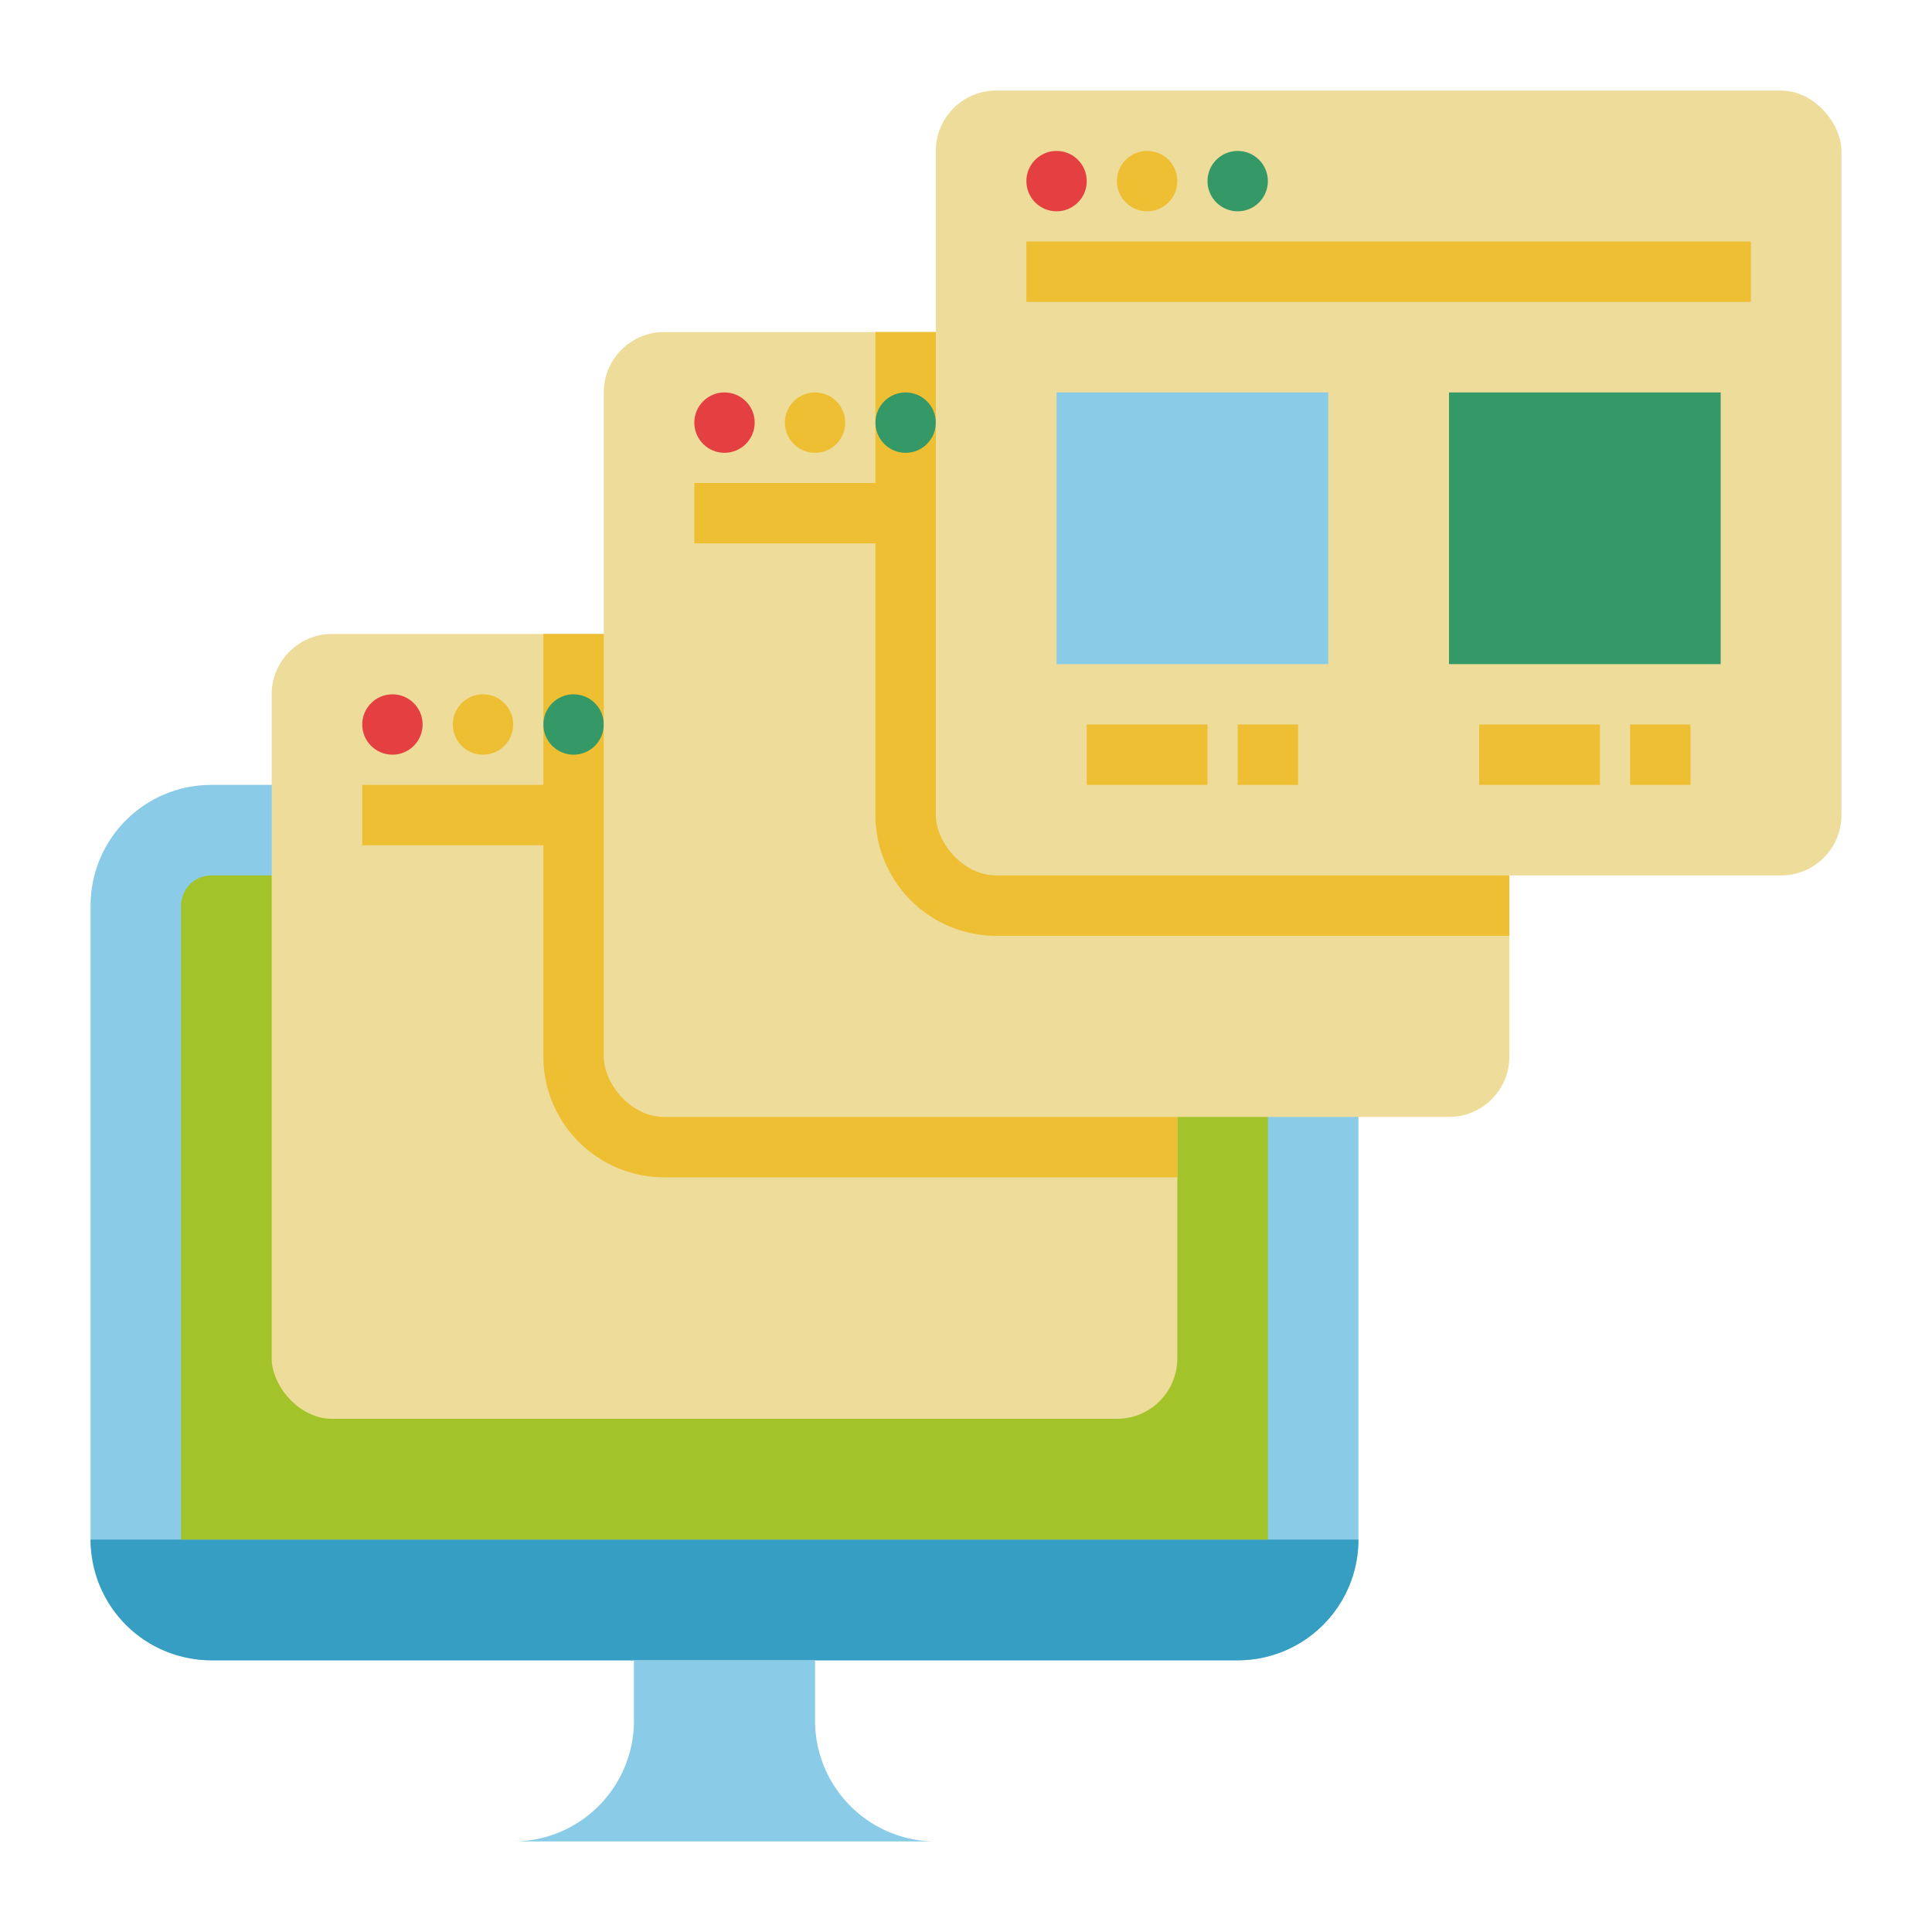
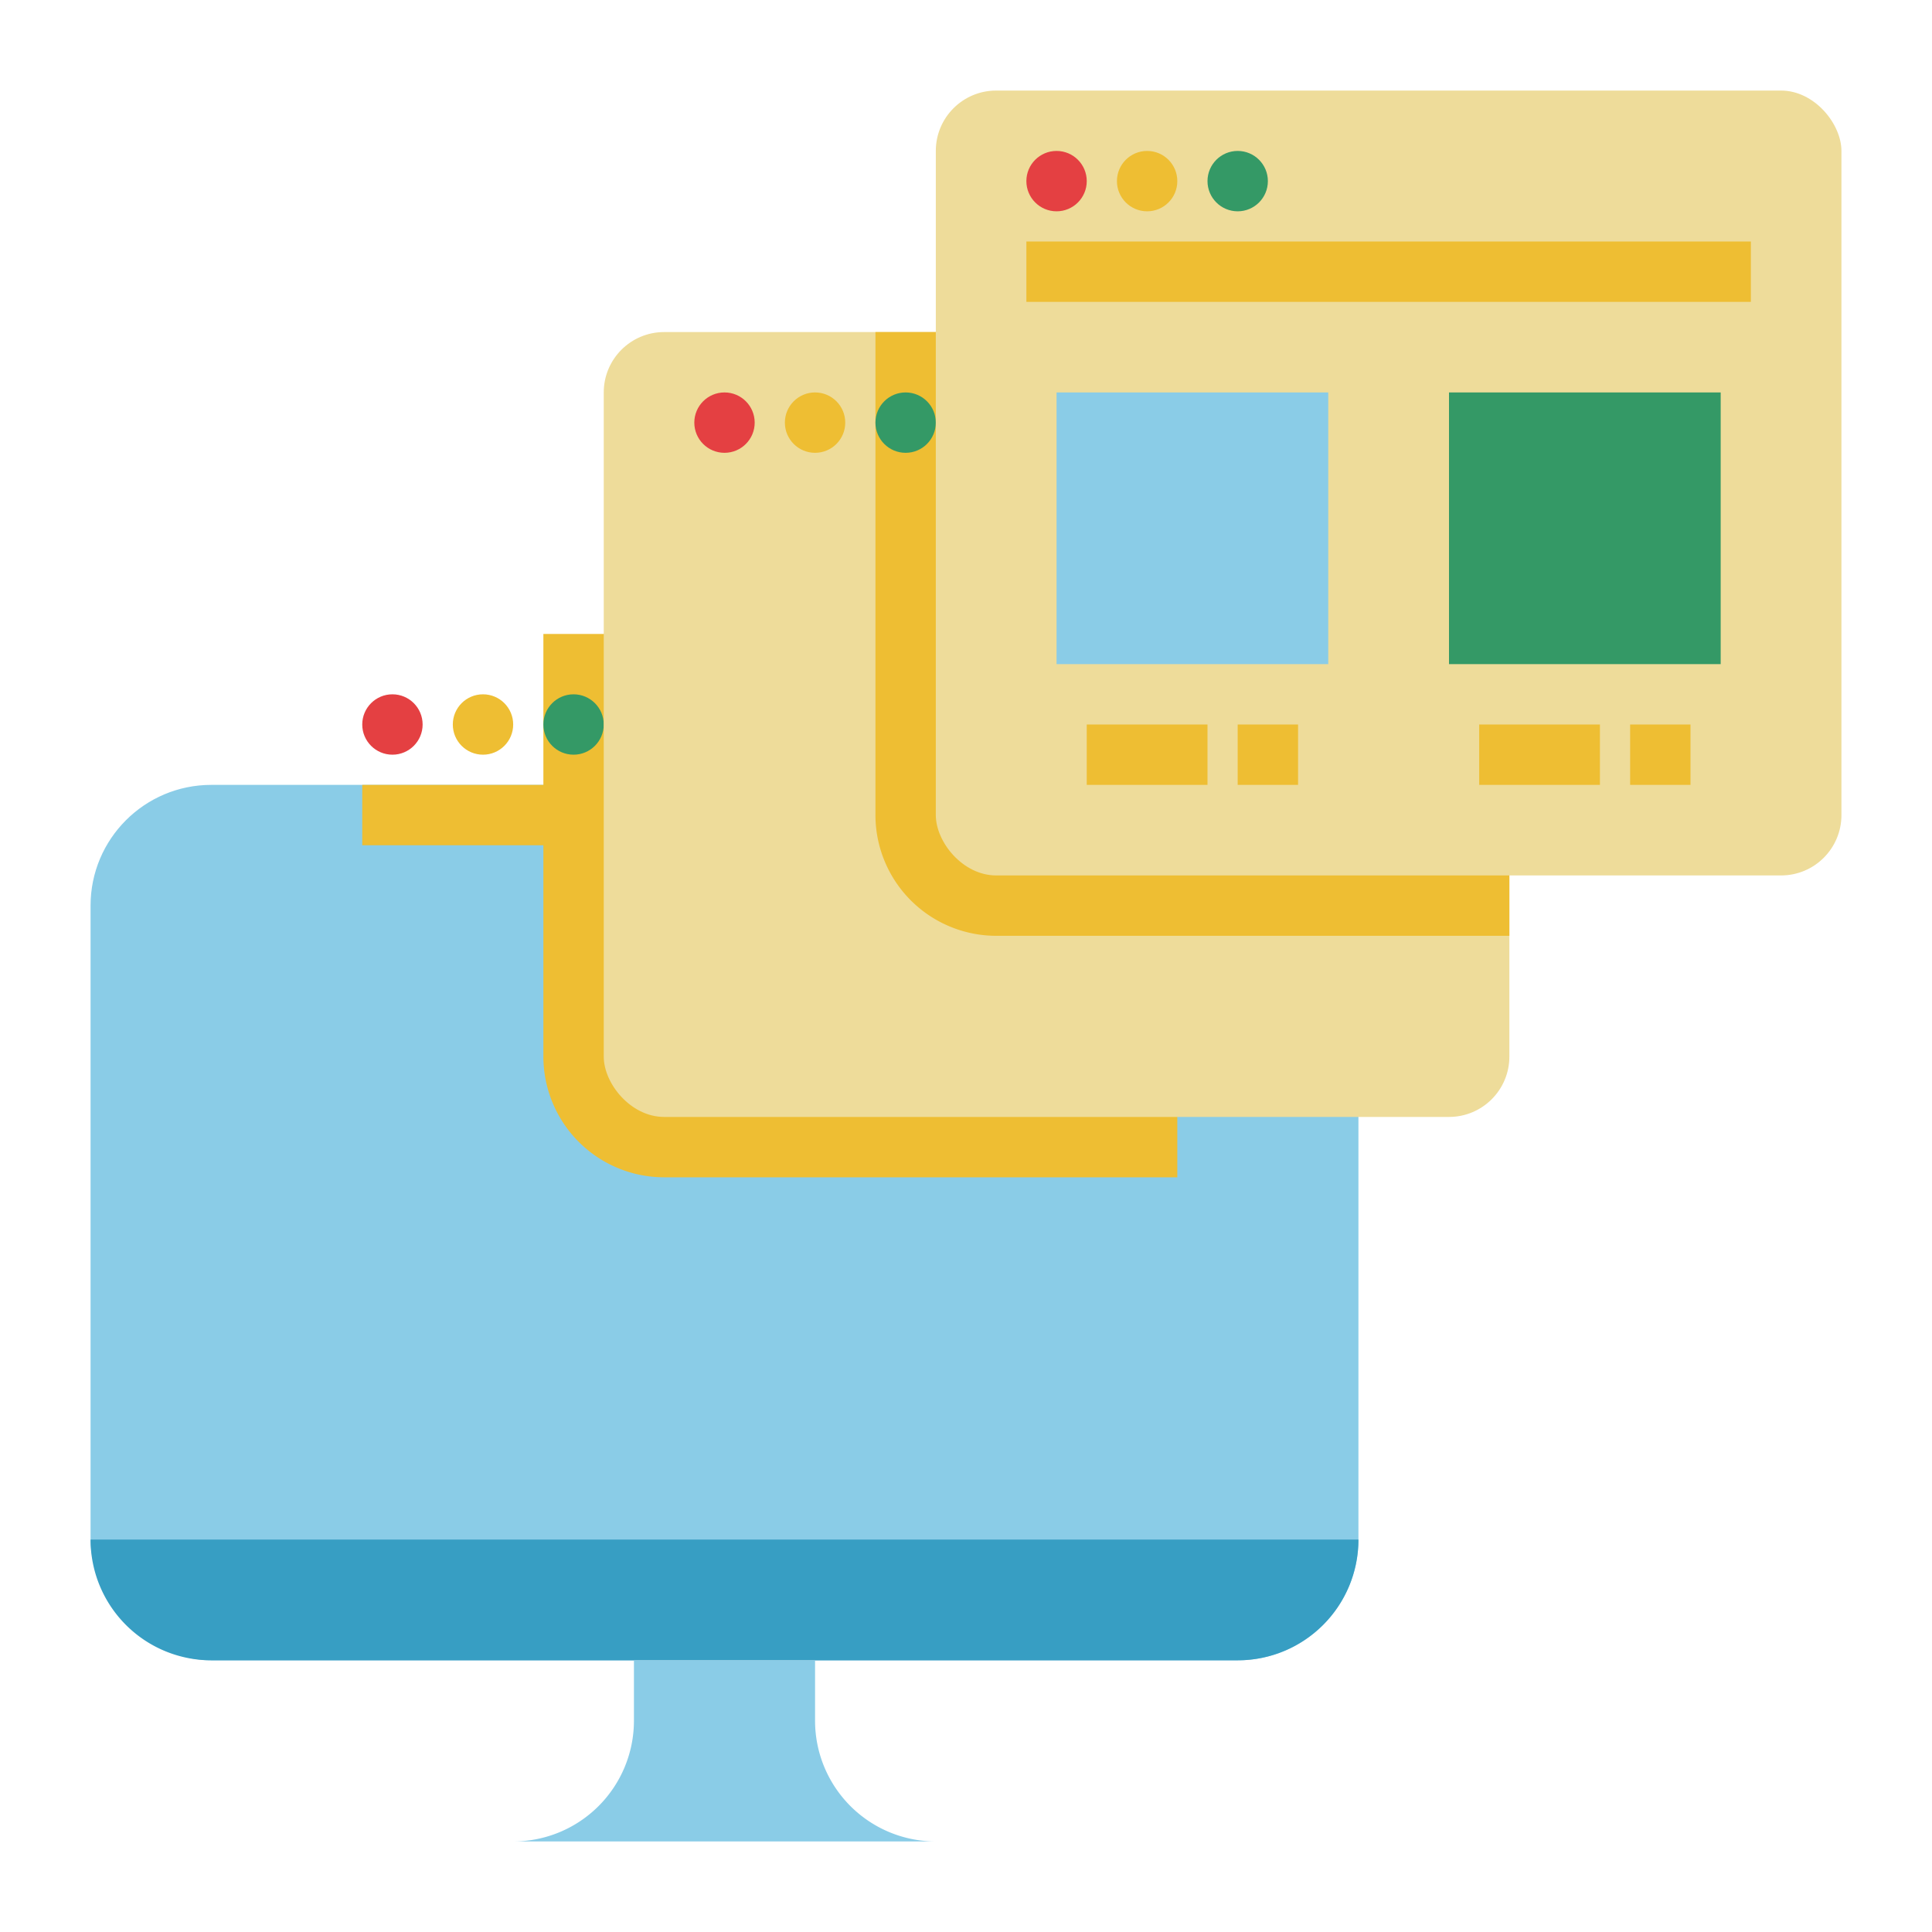
<svg xmlns="http://www.w3.org/2000/svg" height="512" viewBox="0 0 512 512" width="512">
  <g id="Flat">
    <rect fill="#8acce7" height="232" rx="32" width="336" x="24" y="208" />
    <path d="m24 408h336a0 0 0 0 1 0 0 32 32 0 0 1 -32 32h-272a32 32 0 0 1 -32-32 0 0 0 0 1 0 0z" fill="#379ec3" />
-     <path d="m56 232h272a8 8 0 0 1 8 8v168a0 0 0 0 1 0 0h-288a0 0 0 0 1 0 0v-168a8 8 0 0 1 8-8z" fill="#a2c32a" />
    <path d="m168 440v16a32 32 0 0 1 -32 32h112a32 32 0 0 1 -32-32v-16z" fill="#8acce7" />
-     <rect fill="#eedc9a" height="208" rx="16" width="240" x="72" y="168" />
    <path d="m312 184v128h-136a32.036 32.036 0 0 1 -32-32v-112h152a15.996 15.996 0 0 1 16 16z" fill="#eebe33" />
    <path d="m96 208h192v16h-192z" fill="#eebe33" />
    <circle cx="104" cy="192" fill="#e44042" r="8" />
    <circle cx="128" cy="192" fill="#eebe33" r="8" />
    <circle cx="152" cy="192" fill="#349966" r="8" />
    <rect fill="#eedc9a" height="208" rx="16" width="240" x="160" y="88" />
    <path d="m400 104v144h-136a32.036 32.036 0 0 1 -32-32v-128h152a15.996 15.996 0 0 1 16 16z" fill="#eebe33" />
-     <path d="m184 128h192v16h-192z" fill="#eebe33" />
    <circle cx="192" cy="112" fill="#e44042" r="8" />
    <circle cx="216" cy="112" fill="#eebe33" r="8" />
    <circle cx="240" cy="112" fill="#349966" r="8" />
    <rect fill="#eedc9a" height="208" rx="16" width="240" x="248" y="24" />
    <path d="m272 64h192v16h-192z" fill="#eebe33" />
    <circle cx="280" cy="48" fill="#e44042" r="8" />
    <circle cx="304" cy="48" fill="#eebe33" r="8" />
    <circle cx="328" cy="48" fill="#349966" r="8" />
    <path d="m280 104h72v72h-72z" fill="#8acce7" />
    <path d="m384 104h72v72h-72z" fill="#349966" />
    <g fill="#eebe33">
      <path d="m288 192h32v16h-32z" />
      <path d="m328 192h16v16h-16z" />
      <path d="m392 192h32v16h-32z" />
      <path d="m432 192h16v16h-16z" />
    </g>
  </g>
</svg>